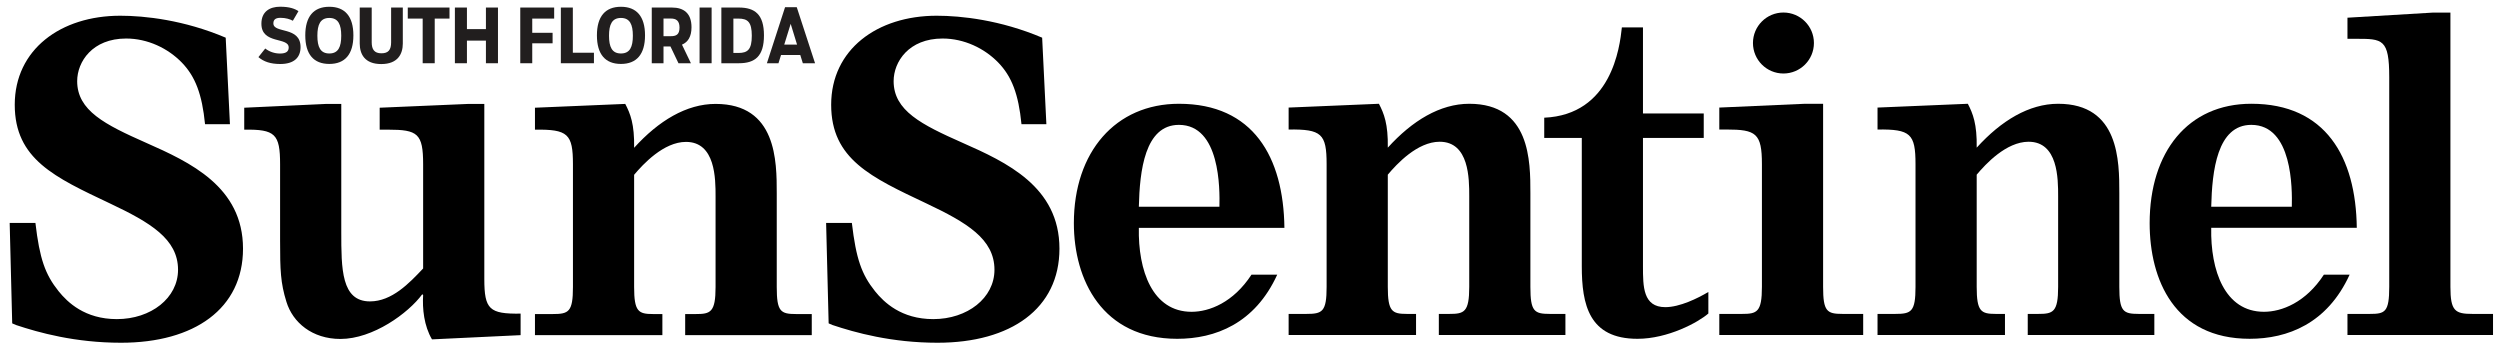
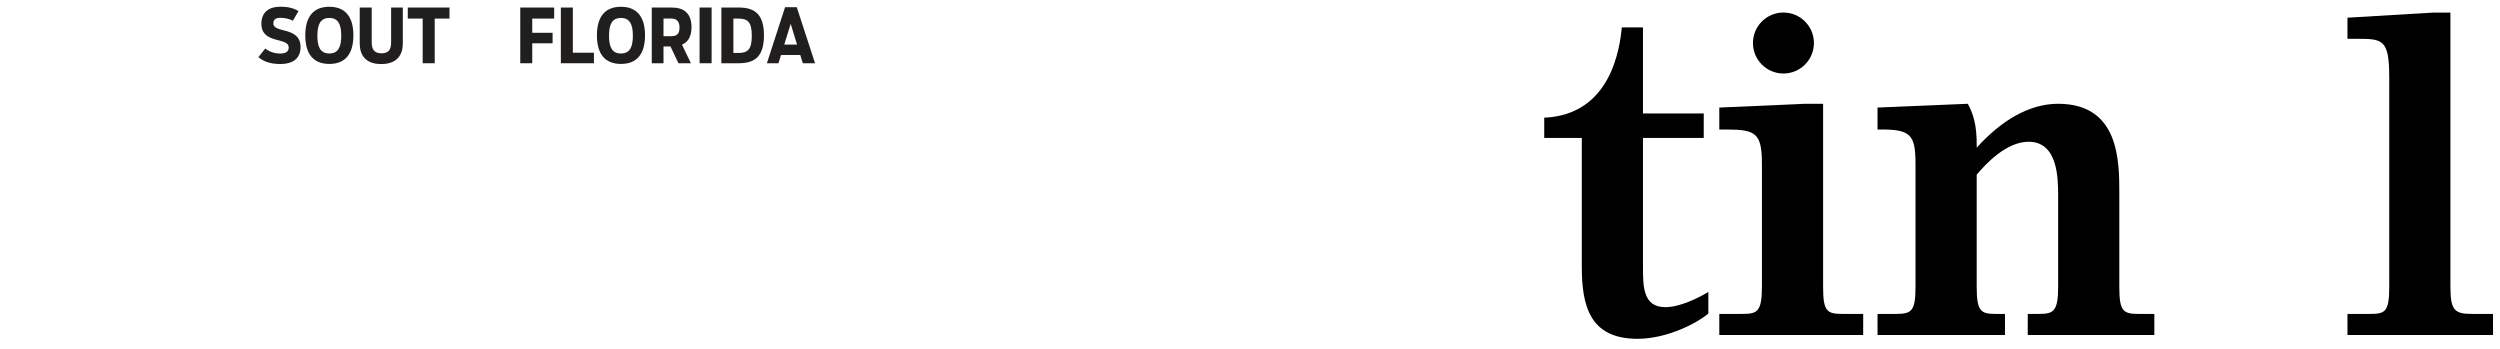
<svg xmlns="http://www.w3.org/2000/svg" fill="none" viewBox="0 0 186 26" height="26" width="186">
  <g clip-path="url(#clip0_2789_20171)">
-     <path fill="black" d="M0.72 16.584H2.635C2.948 19.253 3.357 20.414 4.362 21.67C5.021 22.487 6.308 23.742 8.694 23.742C11.236 23.742 13.246 22.172 13.246 20.069C13.246 17.777 11.174 16.553 8.192 15.141C4.079 13.194 1.097 11.844 1.097 7.795C1.097 3.682 4.518 1.17 8.945 1.17C10.765 1.17 13.685 1.485 16.792 2.803L17.107 9.238H15.255C15.034 7.01 14.532 5.691 13.528 4.655C12.492 3.588 10.985 2.866 9.384 2.866C6.873 2.866 5.742 4.593 5.742 6.037C5.742 8.234 7.815 9.27 10.86 10.62C14.124 12.064 18.08 13.885 18.08 18.5C18.08 22.957 14.47 25.5 9.007 25.5C5.586 25.5 2.886 24.747 1.19 24.181C1.16 24.15 0.939 24.087 0.908 24.055L0.72 16.584ZM36.033 20.76C36.033 23.02 36.41 23.365 38.733 23.334V24.935L32.14 25.249C31.544 24.244 31.418 22.957 31.481 21.953L31.418 21.89C30.382 23.302 27.746 25.218 25.329 25.218C23.225 25.218 21.781 23.993 21.31 22.455C20.87 21.043 20.839 20.1 20.839 17.903V12.22C20.839 9.96 20.463 9.616 18.171 9.647V8.014L24.293 7.731H25.391V17.244C25.391 20.007 25.391 22.424 27.526 22.424C29.158 22.424 30.445 21.073 31.481 19.975V12.22C31.481 9.929 31.073 9.647 28.876 9.647H28.248V8.014L34.872 7.731H36.033L36.033 20.76ZM46.519 7.731C46.896 8.453 47.21 9.238 47.179 10.996C49 8.987 51.071 7.731 53.238 7.731C57.79 7.731 57.79 12.001 57.79 14.387V21.356C57.79 23.177 58.071 23.365 59.233 23.365H60.395V24.935H50.977V23.365H51.762C52.86 23.365 53.238 23.24 53.238 21.356V14.607C53.238 13.319 53.238 10.557 51.039 10.557C49.376 10.557 47.838 12.22 47.179 13.005V21.356C47.179 23.177 47.492 23.365 48.591 23.365H49.281V24.935H39.801V23.365H41.12C42.313 23.365 42.627 23.208 42.627 21.356V12.22C42.627 9.96 42.25 9.616 39.801 9.647V8.014L46.519 7.731ZM61.463 16.584H63.378C63.692 19.253 64.1 20.414 65.104 21.67C65.764 22.487 67.05 23.742 69.436 23.742C71.979 23.742 73.988 22.172 73.988 20.069C73.988 17.777 71.916 16.553 68.934 15.14C64.821 13.194 61.839 11.844 61.839 7.795C61.839 3.682 65.262 1.17 69.688 1.17C71.509 1.17 74.428 1.485 77.536 2.803L77.85 9.238H75.998C75.778 7.01 75.276 5.691 74.271 4.655C73.235 3.588 71.728 2.866 70.127 2.866C67.615 2.866 66.486 4.593 66.486 6.037C66.486 8.234 68.557 9.27 71.602 10.62C74.867 12.064 78.823 13.885 78.823 18.5C78.823 22.957 75.213 25.5 69.751 25.5C66.328 25.5 63.629 24.747 61.934 24.181C61.902 24.15 61.683 24.087 61.651 24.055L61.463 16.584ZM90.725 15.381C90.757 14.062 90.788 9.29 87.712 9.29C85.169 9.29 84.793 12.713 84.73 15.381H90.725ZM95.026 20.435C93.362 24.077 90.411 25.207 87.586 25.207C81.998 25.207 79.895 20.812 79.895 16.605C79.895 11.3 83.003 7.721 87.712 7.721C93.237 7.721 95.497 11.677 95.56 16.951H84.73C84.667 20.121 85.734 23.198 88.653 23.198C89.972 23.198 91.761 22.507 93.111 20.435H95.026ZM102.592 7.721C102.969 8.444 103.283 9.229 103.252 10.986C105.072 8.977 107.144 7.721 109.311 7.721C113.861 7.721 113.861 11.991 113.861 14.376V21.346C113.861 23.166 114.144 23.355 115.306 23.355H116.467V24.924H107.049V23.355H107.834C108.933 23.355 109.311 23.229 109.311 21.346V14.596C109.311 13.309 109.311 10.546 107.112 10.546C105.449 10.546 103.911 12.211 103.252 12.996V21.346C103.252 23.166 103.566 23.355 104.664 23.355H105.354V24.924H95.874V23.355H97.193C98.386 23.355 98.7 23.198 98.7 21.346V12.211C98.7 9.95 98.323 9.605 95.874 9.636V8.003L102.592 7.721Z" />
    <path fill="black" d="M122.237 19.808C122.237 21.315 122.237 22.852 123.9 22.852C124.968 22.852 126.317 22.193 127.102 21.722V23.324C126.349 23.983 124.089 25.207 121.828 25.207C118.219 25.207 117.685 22.664 117.685 19.808V10.264H114.891V8.757C119.882 8.537 120.51 3.546 120.667 2.039H122.237V8.444H126.758V10.264H122.237V19.808ZM146.407 7.721C146.783 8.444 147.097 9.229 147.066 10.986C148.887 8.977 150.959 7.721 153.125 7.721C157.677 7.721 157.677 11.991 157.677 14.376V21.346C157.677 23.166 157.959 23.355 159.12 23.355H160.283V24.924H150.864V23.355H151.649C152.747 23.355 153.125 23.229 153.125 21.346V14.596C153.125 13.309 153.125 10.546 150.928 10.546C149.263 10.546 147.725 12.211 147.066 12.996V21.346C147.066 23.166 147.38 23.355 148.479 23.355H149.17V24.924H139.688V23.355H141.007C142.2 23.355 142.514 23.198 142.514 21.346V12.211C142.514 9.95 142.138 9.605 139.688 9.636V8.003L146.407 7.721Z" />
-     <path fill="black" d="M170.511 15.38C170.542 14.062 170.574 9.29 167.497 9.29C164.954 9.29 164.578 12.713 164.515 15.38H170.511ZM174.812 20.435C173.148 24.077 170.196 25.206 167.372 25.206C161.784 25.206 159.934 20.812 159.934 16.605C159.934 11.299 162.788 7.72 167.497 7.72C173.022 7.72 175.282 11.676 175.345 16.95H164.515C164.452 20.12 165.519 23.197 168.439 23.197C169.757 23.197 171.547 22.507 172.897 20.435H174.812Z" />
    <path fill="black" d="M182.311 21.346C182.311 23.134 182.657 23.355 183.944 23.355H185.481V24.924H174.651V23.355H176.315C177.445 23.355 177.759 23.229 177.759 21.346V5.743C177.759 2.887 177.257 2.887 175.279 2.887H174.651V1.317L180.961 0.94H182.311V21.346ZM135.639 21.346C135.639 23.166 135.921 23.355 137.083 23.355H138.621V24.924H127.916V23.355H129.612C130.711 23.355 131.087 23.229 131.087 21.346V12.211C131.087 9.919 130.648 9.636 128.449 9.636H127.916V8.003L134.289 7.721H135.639V21.346Z" />
    <path fill="black" d="M134.956 3.2C134.956 4.453 133.941 5.469 132.687 5.469C131.435 5.469 130.42 4.453 130.42 3.2C130.42 1.948 131.435 0.932 132.687 0.932C133.941 0.932 134.956 1.948 134.956 3.2Z" />
    <path fill="#211E1E" d="M20.852 4.762C21.887 4.762 22.361 4.27 22.361 3.505C22.361 1.935 20.339 2.513 20.339 1.739C20.339 1.465 20.496 1.326 20.866 1.326C21.266 1.326 21.574 1.426 21.788 1.544L22.205 0.831C21.944 0.652 21.54 0.5 20.844 0.5C20.057 0.5 19.448 0.87 19.448 1.765C19.448 3.314 21.479 2.735 21.479 3.531C21.479 3.818 21.3 3.983 20.831 3.983C20.426 3.983 20.031 3.844 19.735 3.609L19.226 4.249C19.613 4.583 20.122 4.762 20.852 4.762Z" />
    <path fill="#211E1E" d="M24.501 4.757C25.662 4.757 26.292 4.044 26.292 2.631C26.292 1.218 25.662 0.504 24.501 0.504C23.34 0.504 22.713 1.218 22.713 2.631C22.713 4.044 23.34 4.757 24.501 4.757ZM24.501 3.979C23.831 3.979 23.613 3.488 23.613 2.657C23.613 1.831 23.831 1.335 24.501 1.335C25.17 1.335 25.388 1.831 25.388 2.657C25.388 3.488 25.17 3.979 24.501 3.979Z" />
    <path fill="#211E1E" d="M28.364 4.766C29.599 4.766 29.969 4.014 29.969 3.235V0.561H29.099V3.148C29.099 3.701 28.903 3.966 28.377 3.966C27.851 3.966 27.655 3.675 27.655 3.148V0.561H26.764V3.235C26.764 4.014 27.125 4.766 28.364 4.766Z" />
    <path fill="#211E1E" d="M32.343 4.705V1.383H33.443V0.561H30.338V1.383H31.447V4.705H32.343Z" />
-     <path fill="#211E1E" d="M34.74 4.705V3.022H36.153V4.705H37.049V0.561H36.153V2.166H34.74V0.561H33.844V4.705H34.74Z" />
    <path fill="#211E1E" d="M39.599 4.705V3.222H41.113V2.44H39.599V1.383H41.23V0.561H38.708V4.705H39.599Z" />
    <path fill="#211E1E" d="M44.189 4.705V3.923H42.619V0.561H41.727V4.705H44.189Z" />
    <path fill="#211E1E" d="M46.198 4.757C47.359 4.757 47.99 4.044 47.99 2.631C47.99 1.218 47.359 0.504 46.198 0.504C45.037 0.504 44.411 1.218 44.411 2.631C44.411 4.044 45.037 4.757 46.198 4.757ZM46.198 3.979C45.528 3.979 45.311 3.488 45.311 2.657C45.311 1.831 45.528 1.335 46.198 1.335C46.868 1.335 47.085 1.831 47.085 2.657C47.085 3.488 46.868 3.979 46.198 3.979Z" />
    <path fill="#211E1E" d="M50.739 3.322C51.183 3.135 51.448 2.727 51.448 2.027C51.448 0.983 50.87 0.561 49.991 0.561H48.491V4.705H49.365V3.457H49.882L50.478 4.705H51.404L50.739 3.322ZM49.365 1.379H49.908C50.287 1.379 50.556 1.522 50.556 2.053C50.556 2.588 50.291 2.692 49.908 2.692H49.365V1.379Z" />
    <path fill="#211E1E" d="M52.944 4.705V0.561H52.048V4.705H52.944Z" />
    <path fill="#211E1E" d="M54.973 4.705C56.165 4.705 56.839 4.197 56.839 2.631C56.839 1.074 56.165 0.561 54.973 0.561H53.669V4.705H54.973ZM54.564 1.383H54.943C55.625 1.383 55.934 1.635 55.934 2.657C55.934 3.688 55.625 3.94 54.943 3.94H54.564V1.383Z" />
    <path fill="#211E1E" d="M59.54 4.092L59.731 4.705H60.64L59.279 0.535H58.409L57.057 4.705H57.918L58.109 4.092H59.54ZM58.348 3.318L58.827 1.774L59.301 3.318H58.348Z" />
  </g>
  <defs>
    <clipPath id="clip0_2789_20171">
      <rect transform="translate(0.72 0.5)" fill="white" height="25" width="184.761" />
    </clipPath>
  </defs>
</svg>